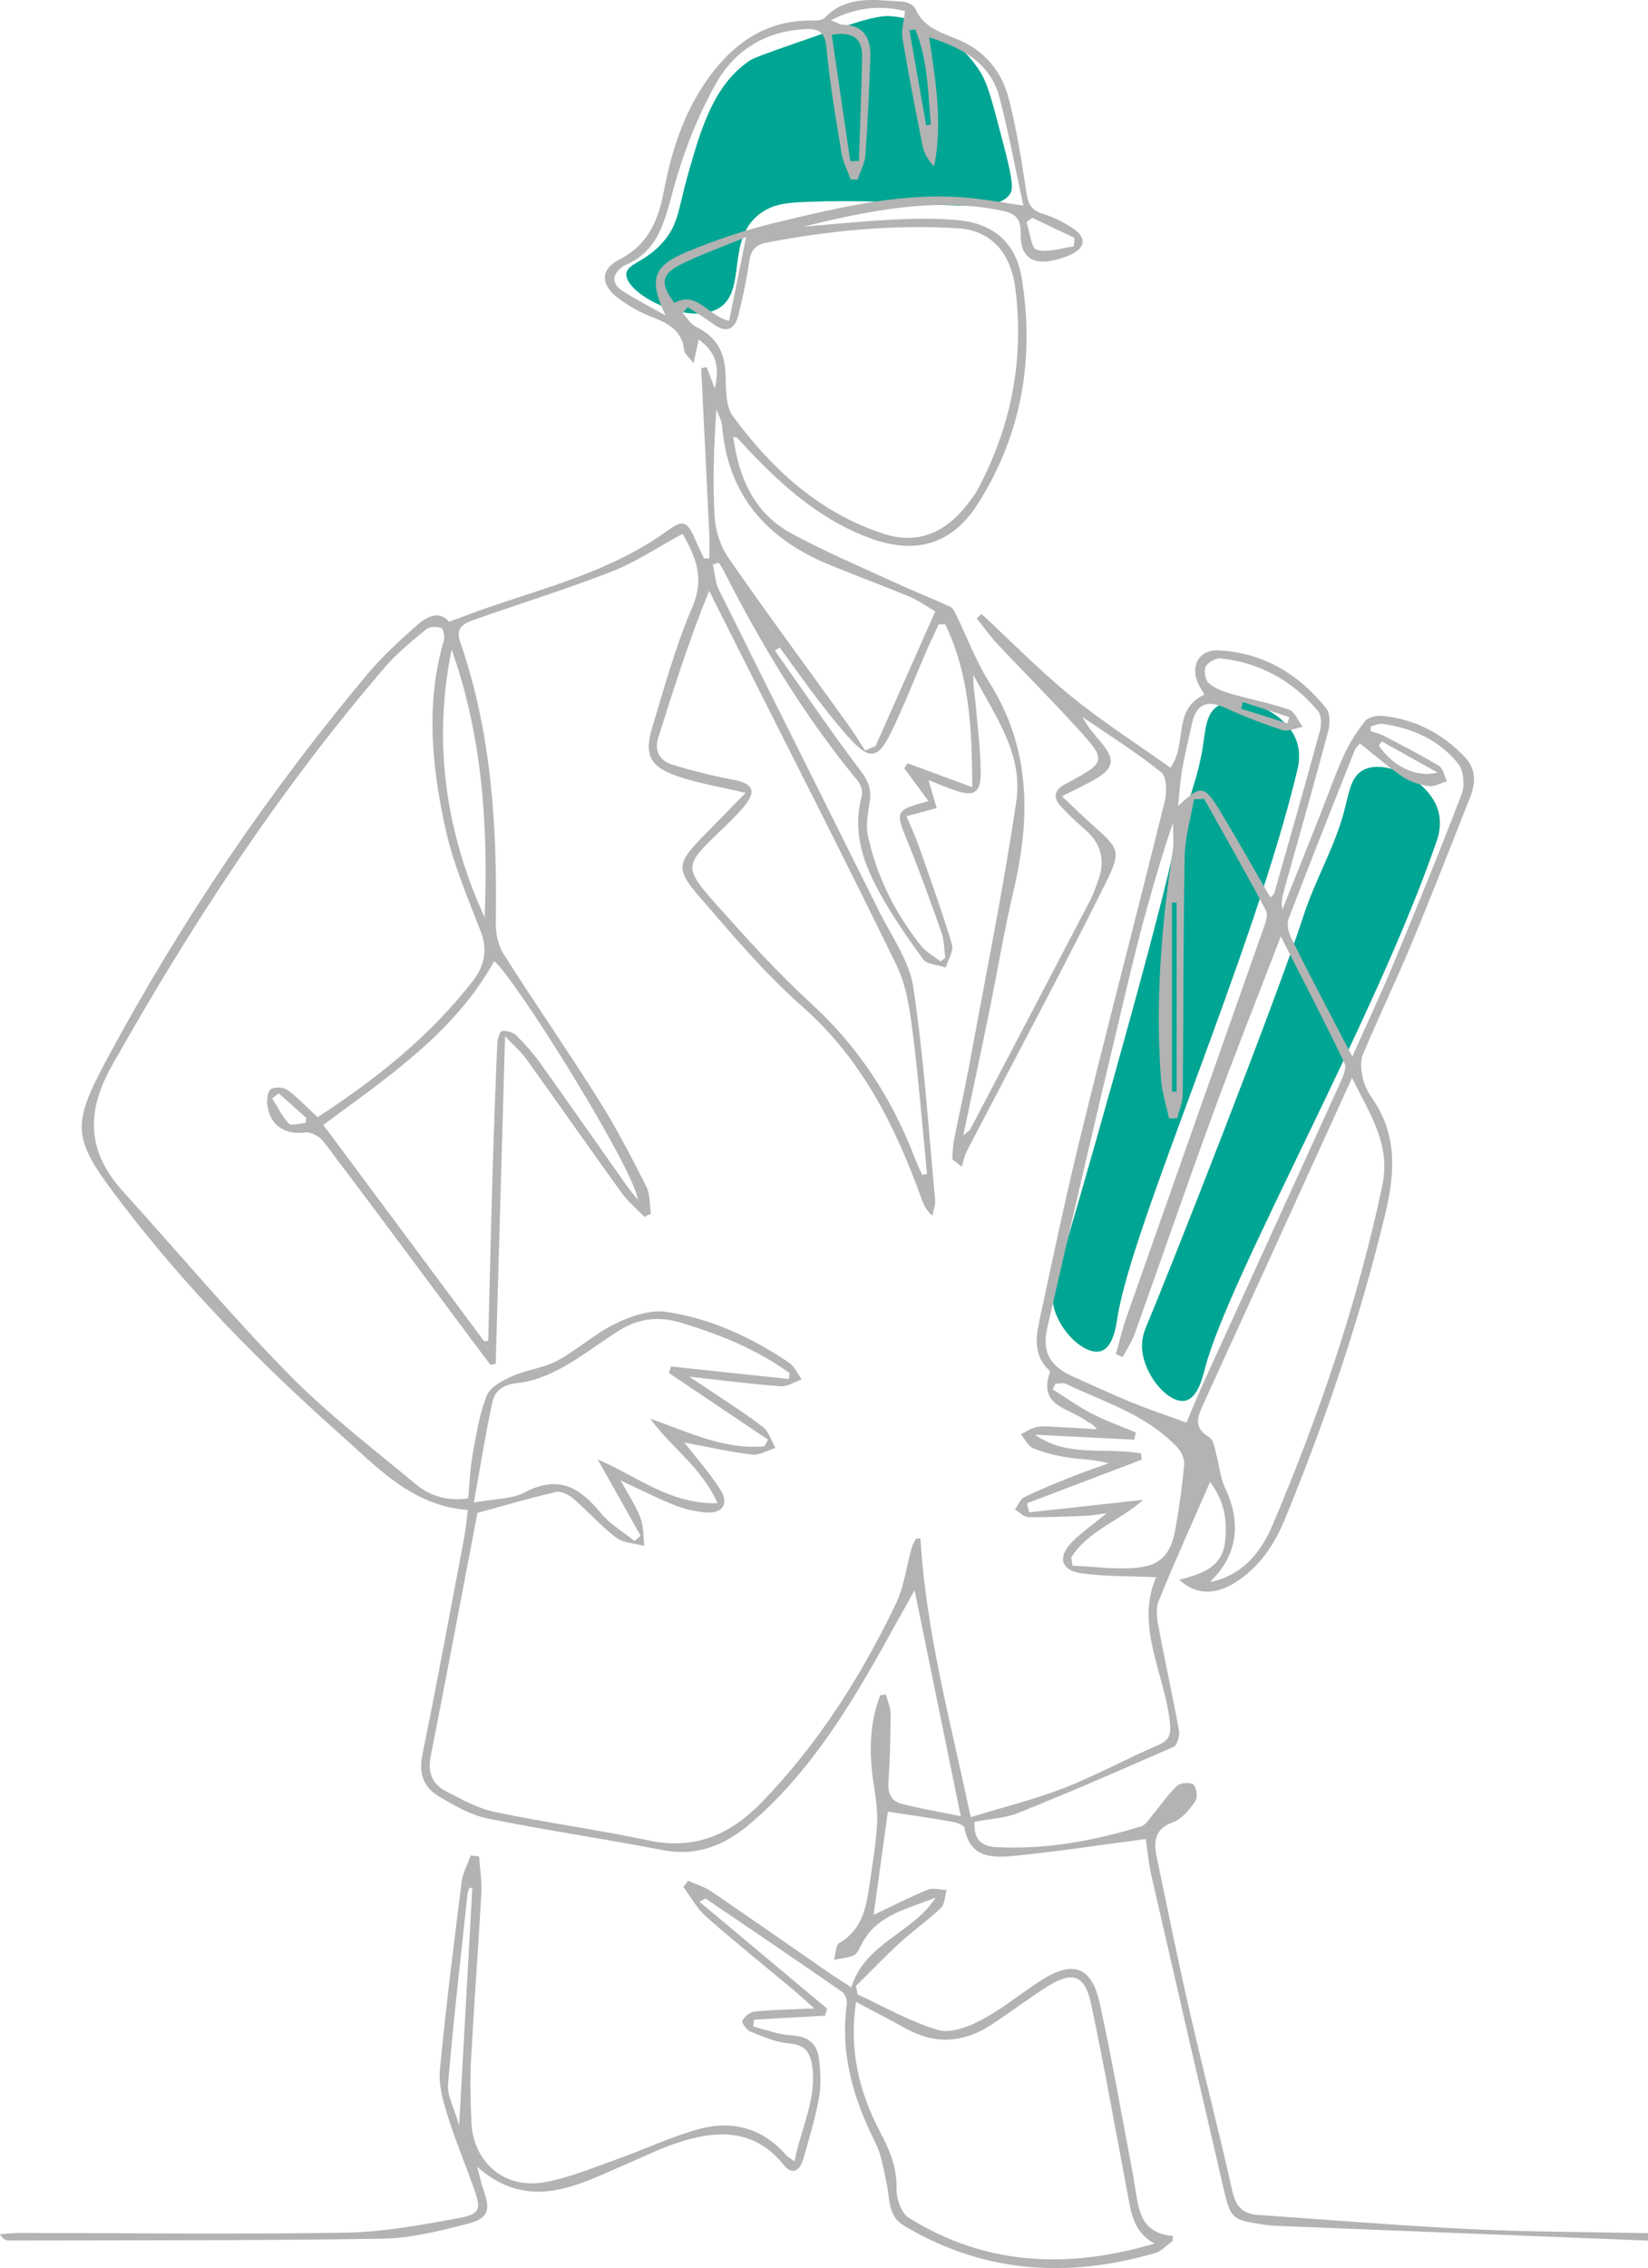
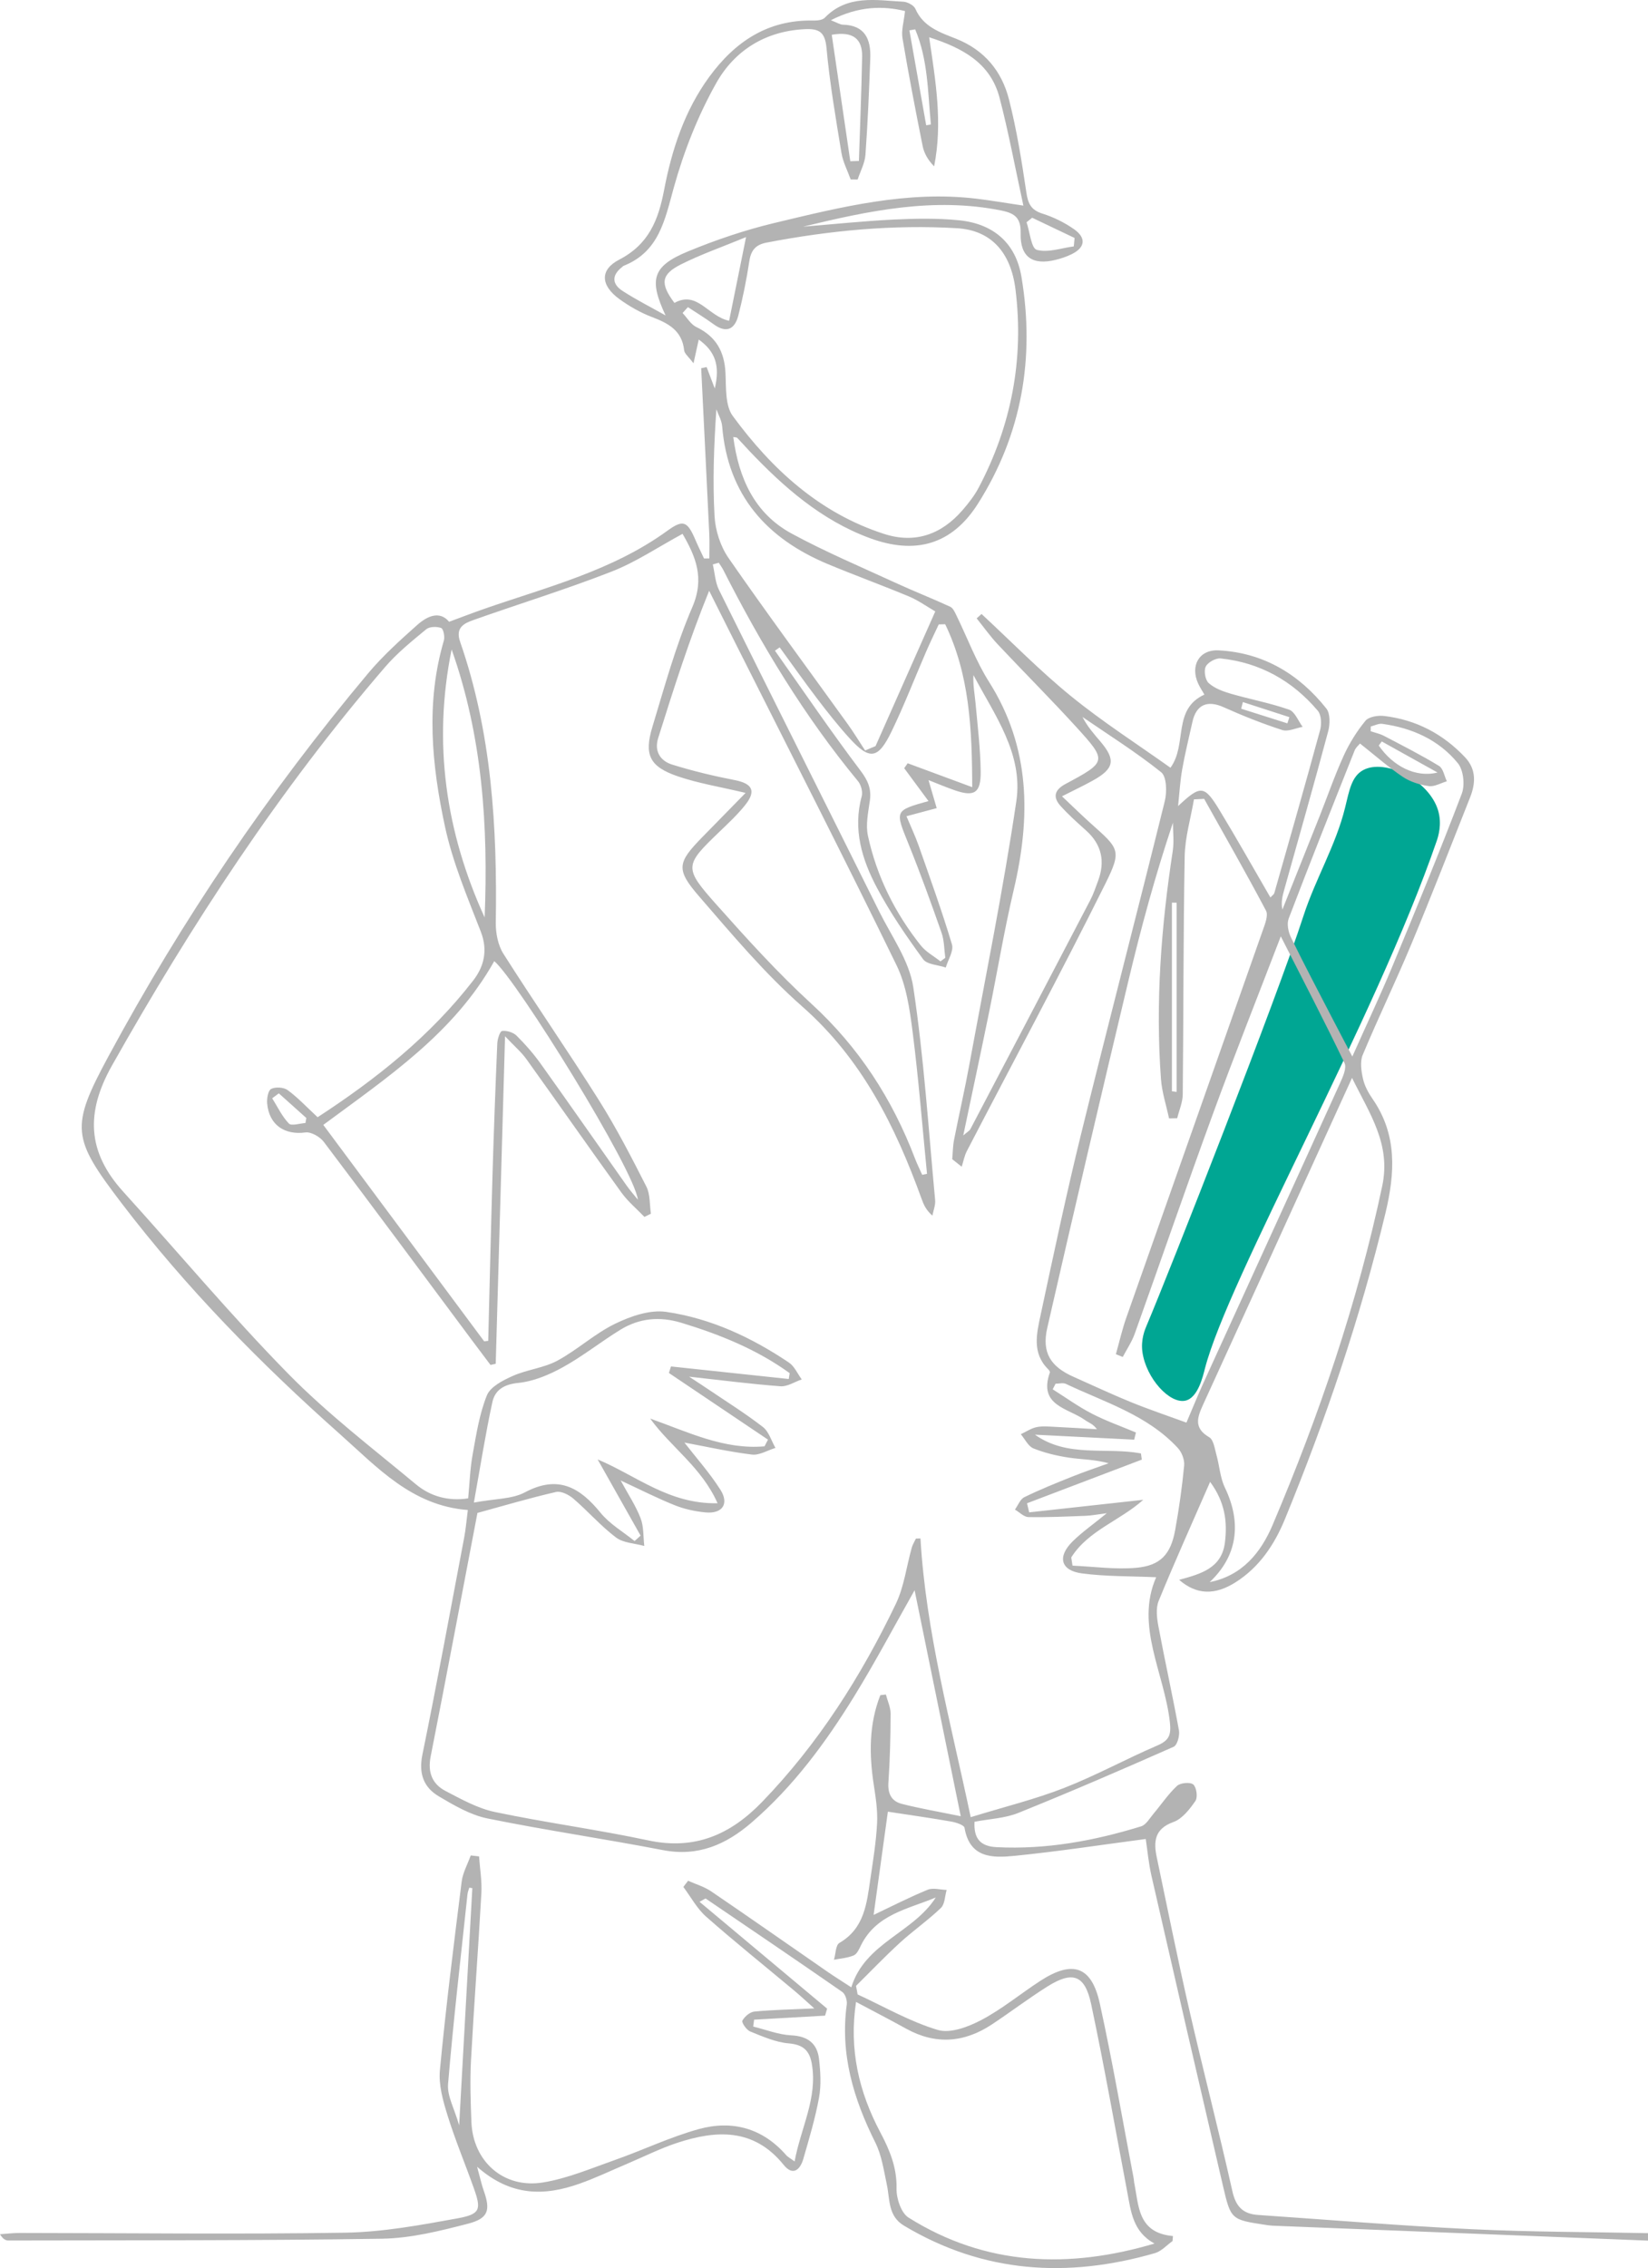
<svg xmlns="http://www.w3.org/2000/svg" id="Layer_2" data-name="Layer 2" width="1136.396" height="1563.281" viewBox="0 0 1136.396 1563.281">
  <defs>
    <style>
      .cls-1 {
        fill: #b3b3b3;
      }

      .cls-1, .cls-2 {
        stroke-width: 0px;
      }

      .cls-2 {
        fill: #00a693;
      }
    </style>
  </defs>
  <g id="Layer_1-2" data-name="Layer 1">
    <g>
      <path class="cls-2" d="m817.439,965.395c8.64-1.972,12.009-16.623,13.401-22.016,16.132-62.499,117.512-240.579,159.856-363.745.954-2.775,3.819-11.472.957-21.059-6.216-20.82-36.523-36.013-51.69-27.76-7.971,4.337-9.534,13.939-12.444,25.845-6.331,25.903-20.526,49.287-28.716,74.663-18.11,56.108-92.498,245.48-108.167,282.381-1.096,2.582-4.085,9.551-2.872,18.187,2.561,18.219,18.911,35.959,29.674,33.503Z" />
-       <path class="cls-2" d="m759.35,931.182c8.41-2.795,10.353-17.703,11.219-23.204,10.039-63.762,93.801-250.776,124.089-377.447.683-2.854,2.697-11.787-1.075-21.053-8.192-20.124-39.821-32.329-54.123-22.653-7.516,5.085-8.147,14.792-9.897,26.923-3.808,26.392-15.684,51.035-21.394,77.082-12.623,57.591-68.431,253.246-80.474,291.484-.842,2.675-3.147,9.9-1.107,18.379,4.303,17.888,22.285,33.971,32.762,30.49Z" />
-       <path class="cls-2" d="m496.612,211.827c18.243-12.516,4.114-46.272,26.805-64.071,9.227-7.238,19.658-8.005,30.728-8.499,83.921-3.747,131.612,11.45,142.525-5.884,3.001-4.766-.614-18.433-7.845-45.765-5.219-19.729-7.829-29.593-12.422-37.266-12.137-20.277-36.63-37.473-62.763-39.227-10.072-.676-28.725,5.869-66.033,18.96-18.423,6.464-27.634,9.696-30.728,11.768-24.971,16.724-33.843,47.974-42.496,78.454-6.849,24.126-6.351,34.479-17.652,47.073-12.393,13.811-24.593,14.288-24.844,21.575-.487,14.12,44.482,36.771,64.725,22.882Z" />
+       <path class="cls-2" d="m759.35,931.182Z" />
      <path class="cls-1" d="m1136.396,1544.351c-86.269-3.423-172.538-6.843-258.806-10.284-1.705-.068-3.407-.331-5.097-.587-23.404-3.55-23.771-3.604-29.118-26.569-16.583-71.225-33.033-142.482-49.324-213.775-2.073-9.074-2.896-18.434-3.985-25.605-30.613,4.027-60.465,8.629-90.477,11.615-14.897,1.482-30.91,1.777-34.483-19.303-.329-1.943-5.839-3.73-9.167-4.313-14.136-2.478-28.357-4.474-43.698-6.823-3.062,22.159-6.422,46.473-9.833,71.155,12.669-5.997,24.745-12.21,37.265-17.337,3.725-1.525,8.696-.003,13.097.122-1.242,4.219-1.208,9.77-3.961,12.413-8.88,8.525-19.112,15.623-28.211,23.941-10.446,9.549-20.239,19.814-30.315,29.768.367,1.969.734,3.938,1.101,5.908,18.352,8.444,36.141,18.787,55.308,24.478,8.707,2.585,21.128-2.177,30.119-6.92,14.274-7.53,26.929-18.081,40.55-26.919,22.294-14.466,35.367-10.168,41.019,15.586,8.792,40.063,15.706,80.54,23.405,120.843.16.838.126,1.714.295,2.55,3.238,15.998,2.331,34.706,26.733,36.909-.091,1.152-.182,2.303-.273,3.455-4.032,2.842-7.676,7.031-12.155,8.323-60.199,17.362-118.221,13.881-173.039-18.944-11.127-6.663-9.62-18.023-11.81-28.239-2.106-9.824-3.538-20.234-7.946-29.043-15.072-30.121-24.363-61.068-19.685-95.193.377-2.749-1.02-7.165-3.11-8.616-31.243-21.687-62.74-43.005-94.204-64.373-.153-.104-.679.343-4.217,2.249,29.99,25.101,58.983,49.368,87.976,73.635-.472,1.609-.943,3.218-1.415,4.827-16.313.93-32.627,1.859-48.94,2.789-.204,1.582-.407,3.164-.611,4.747,8.732,2.124,17.399,5.603,26.214,6.035,11.502.564,17.96,5.637,19.186,16.433.993,8.747,1.55,17.928-.012,26.494-2.601,14.26-6.801,28.255-10.828,42.217-2.195,7.61-7.218,12.004-13.572,4.138-20.503-25.38-46.308-24.083-73.44-15.156-11.725,3.858-22.866,9.492-34.274,14.313-11.015,4.655-21.833,9.871-33.09,13.837-23.824,8.395-47.013,9.111-70.581-11.702,2.201,8.026,3.09,12.288,4.536,16.353,4.817,13.546,3.365,19.261-10.853,22.926-19.349,4.987-39.34,10.008-59.129,10.322-85.902,1.361-171.83,1.027-257.749,1.231-1.886.005-3.774-.928-5.792-4.311,4.518-.305,9.036-.878,13.554-.876,74.817.047,149.648,1.01,224.444-.194,25.862-.416,51.816-5.2,77.389-9.857,15.892-2.894,16.589-6.071,11.369-20.743-5.976-16.799-12.88-33.296-18.167-50.303-3.106-9.991-6.212-20.941-5.252-31.074,4.112-43.397,9.566-86.671,14.999-129.932.778-6.197,4.116-12.073,6.269-18.097,1.913.217,3.826.434,5.739.65.583,8.443,2.061,16.936,1.596,25.321-2.136,38.453-5.083,76.861-7.159,115.316-.759,14.073-.265,28.247.277,42.35,1.047,27.221,22.193,46.194,49.384,41.75,17.013-2.781,33.406-9.79,49.838-15.582,19.277-6.795,37.901-15.753,57.525-21.172,23.057-6.367,44.076-.749,60.422,18.052,1.01,1.162,2.52,1.888,5.713,4.209,4.298-23.343,15.867-43.487,11.905-66.996-1.601-9.501-5.98-13.509-16.062-14.378-9.013-.776-17.881-4.741-26.458-8.185-2.562-1.029-6.078-6.182-5.404-7.457,1.506-2.848,5.228-5.987,8.309-6.282,12.726-1.222,25.55-1.428,41.307-2.141-5.532-4.924-9.536-8.681-13.741-12.197-20.324-16.994-41.012-33.569-60.88-51.08-6.331-5.58-10.529-13.582-15.703-20.476,1.094-1.421,2.188-2.841,3.283-4.262,5.343,2.405,11.175,4.089,15.948,7.335,26.874,18.272,53.48,36.939,80.214,55.419,4.894,3.383,9.955,6.523,16.371,10.711,9.466-30.75,42.625-37.413,58.257-61.946-19.018,8.013-40.715,11.435-51.438,32.685-1.334,2.643-2.748,6.182-5.052,7.196-4.205,1.85-9.103,2.119-13.713,3.048,1.18-3.978,1.131-10.074,3.74-11.593,17.326-10.086,18.872-27.326,21.365-44.191,1.877-12.695,3.952-25.428,4.62-38.213.456-8.728-.905-17.645-2.249-26.354-3.272-21.202-3.385-41.975,4.485-62.01,1.278-.151,2.555-.301,3.833-.452,1.145,4.41,3.272,8.824,3.257,13.231-.056,15.82-.43,31.665-1.517,47.443-.534,7.747,2.235,12.919,9.167,14.686,12.599,3.21,25.456,5.402,40.716,8.535-11.068-54.176-21.42-104.848-31.822-155.766-13.998,24.715-26.959,49.237-41.463,72.808-19.779,32.146-42.097,62.451-70.955,87.319-17.643,15.204-36.903,23.681-61.166,18.989-40.215-7.775-80.805-13.646-120.932-21.82-11.778-2.399-23.036-9.005-33.6-15.261-10.391-6.153-13.955-15.616-11.309-28.579,10.181-49.868,19.397-99.933,28.871-149.944,1.094-5.777,1.558-11.674,2.482-18.812-38.563-2.887-62.445-29.435-88.063-52.185-54.78-48.648-106.079-100.8-150.621-159.194-34.367-45.055-35.631-52.233-9.108-101.369,50.743-94.004,110.404-182.13,179.086-263.987,10.113-12.052,21.979-22.739,33.764-33.237,7.029-6.261,15.522-10.031,22.033-2.24,8.896-3.282,16.302-6.148,23.797-8.758,43.432-15.127,88.511-26.281,126.658-53.957,11.002-7.982,13.865-6.658,19.413,6.343,1.837,4.305,3.933,8.498,5.911,12.742,1.22-.016,2.44-.032,3.66-.048,0-5.563.226-11.136-.036-16.686-1.805-38.139-3.712-76.273-5.586-114.408,1.251-.264,2.503-.529,3.754-.793,1.765,4.648,3.529,9.295,5.615,14.788,3.708-15.664.495-25.463-11.047-33.754-1.046,4.743-2.023,9.176-3.614,16.389-3.397-4.558-6.204-6.612-6.45-8.937-1.446-13.713-10.942-18.677-22.249-22.986-7.892-3.007-15.516-7.345-22.371-12.316-12.923-9.371-13.815-20.143-.13-27.239,20.365-10.559,26.962-27.239,30.923-47.992,5.306-27.805,14.121-54.75,31.186-78.04,17.635-24.068,40.181-39.314,71.307-38.748,2.793.051,6.591-.185,8.259-1.904,15.626-16.106,35.27-12.089,54.197-11.081,2.947.157,7.277,2.487,8.351,4.954,5.442,12.492,17.257,16.28,28.038,20.572,19.663,7.829,31.535,22.393,36.483,41.855,5.349,21.042,8.812,42.621,11.981,64.13,1.143,7.758,3.28,12.087,11.104,14.555,7.623,2.404,15.139,6.113,21.701,10.687,8.724,6.081,7.748,12.753-1.719,17.344-3.435,1.666-7.147,2.909-10.861,3.825-15.951,3.936-24.537-1.91-24.173-18.199.232-10.388-3.583-13.826-13.23-15.777-46.688-9.438-91.74.187-136.769,11.112,20.861-1.693,41.698-3.885,62.592-4.911,14.896-.731,29.976-.973,44.784.489,23.709,2.34,39.237,15.519,43.186,39.016,9.344,55.59.333,108.522-30.026,156.37-17.952,28.294-43.195,35.342-74.804,23.611-33.314-12.365-59.303-35.169-83.312-60.535-2.639-2.788-5.151-5.696-7.833-8.44-.447-.457-1.466-.353-2.764-.62,3.777,28.268,14.525,52.577,40.213,66.518,23.191,12.586,47.626,22.897,71.634,33.948,12.484,5.747,25.3,10.769,37.78,16.522,1.952.899,3.201,3.808,4.288,6.027,7.48,15.276,13.442,31.496,22.478,45.772,28.714,45.362,28.777,93.403,16.987,143.463-6.566,27.88-11.235,56.203-16.975,84.282-5.639,27.587-11.552,55.118-17.807,84.876,2.796-2.442,4.297-3.185,4.928-4.386,27.635-52.6,55.222-105.225,82.707-157.904,2.165-4.149,3.648-8.668,5.3-13.07q7.728-20.594-8.286-34.887c-6.034-5.427-12.135-10.855-17.549-16.874-5.524-6.142-4.192-11.073,3.457-15.172,28.594-15.325,28.802-15.742,7.154-39.477-17.566-19.259-36.042-37.684-53.885-56.695-5.259-5.604-9.737-11.942-14.573-17.944,1.122-1.006,2.245-2.013,3.367-3.019,20.512,19.006,40.135,39.106,61.784,56.713,21.768,17.704,45.551,32.927,68.476,49.255,11.77-16.034,1.157-40.25,23.415-50.413-1.472-2.569-3.083-4.958-4.278-7.541-5.661-12.229.535-23.651,14.15-22.939,30.714,1.607,55.327,16.309,74.218,40.091,2.762,3.477,2.552,10.872,1.238,15.79-9.71,36.342-20.05,72.516-30.187,108.744-1.233,4.408-2.438,8.824-1.37,14.05,8.553-21.432,17.136-42.853,25.649-64.302,5.521-13.913,10.401-28.112,16.599-41.712,3.912-8.584,9.045-16.86,15.026-24.123,2.319-2.816,8.644-3.819,12.869-3.32,22.01,2.599,40.667,12.374,55.862,28.529,7.777,8.268,7.258,17.929,3.423,27.619-13.369,33.788-26.545,67.661-40.531,101.193-10.697,25.646-22.83,50.691-33.532,76.335-1.956,4.686-.947,11.151.235,16.45,1.087,4.871,3.705,9.656,6.592,13.825,17.128,24.736,15.478,51.201,8.862,78.766-17.314,72.135-41.104,142.1-69.212,210.648-7.261,17.708-17.639,33.33-34.222,43.805-14.155,8.941-26.804,8.681-38.814-1.749,14.831-4.049,29.318-7.933,31.557-25.643,1.832-14.488.026-27.973-10.198-41.887-12.346,28.278-24.383,54.967-35.475,82.045-2.066,5.043-1.255,11.817-.192,17.496,4.486,23.963,9.811,47.771,14.172,71.754.646,3.555-1.146,10.185-3.625,11.282-35.498,15.708-71.148,31.105-107.152,45.608-9.263,3.731-19.873,4.112-30.187,6.094-.604,11.234,3.696,16.92,15.187,17.504,34.212,1.74,67.264-4.358,99.707-14.35,3.383-1.042,5.834-5.49,8.447-8.587,5.447-6.454,10.191-13.625,16.322-19.316,2.312-2.146,9.202-2.727,11.218-.915,2.251,2.022,3.155,8.837,1.427,11.338-3.944,5.705-9.047,12.297-15.13,14.483-13.05,4.689-13.795,13.445-11.516,24.295,7.383,35.154,14.464,70.379,22.48,105.39,9.545,41.692,20.341,83.099,29.679,124.835,2.384,10.658,7.377,15.622,17.669,16.324,49.024,3.343,98.012,7.44,147.082,9.816,40.56,1.963,81.217,1.897,121.832,2.729v5.137Zm-622.256-997.836c-17.764-4.228-32.584-6.594-46.583-11.369-19.542-6.666-23.584-14.677-17.704-34.093,8.423-27.814,16.125-56.08,27.579-82.666,8.626-20.023,2.232-34.843-6.774-50.439-16.668,9.022-32.029,19.415-48.875,26.005-31.365,12.27-63.649,22.172-95.419,33.431-6.363,2.255-12.472,5.205-9.11,14.873,21.838,62.799,25.631,127.922,24.632,193.701-.109,7.186,1.5,15.527,5.264,21.457,21.541,33.939,44.489,66.986,65.902,101.002,12.027,19.104,22.42,39.288,32.659,59.438,2.73,5.372,2.181,12.413,3.137,18.688-1.492.738-2.984,1.477-4.476,2.215-5.335-5.573-11.405-10.615-15.881-16.81-22.042-30.508-43.572-61.386-65.519-91.963-3.466-4.828-8.141-8.787-14.712-15.75-2.219,77.96-4.322,151.854-6.425,225.747-1.202.268-2.405.536-3.607.804-4.27-5.68-8.563-11.343-12.807-17.041-33.985-45.628-67.849-91.346-102.159-136.728-2.649-3.504-8.723-7.004-12.663-6.474-14.317,1.926-24.986-5.121-26.366-19.88-.321-3.428.616-9.045,2.758-10.133,3.005-1.526,8.702-1.143,11.443.876,7.101,5.232,13.214,11.806,20.582,18.641,40.411-26.3,77.693-55.984,107.317-94.268,7.344-9.491,10.235-20.667,5.234-33.569-9.223-23.797-19.379-47.656-24.714-72.444-9.114-42.35-13.389-85.415-.779-128.276.774-2.63-.315-8.061-1.863-8.641-2.995-1.122-8.015-1.017-10.3.874-9.849,8.147-19.973,16.297-28.273,25.932-72.872,84.594-133.554,177.481-188.351,274.645-18.479,32.766-17.012,59.854,7.741,87.132,37.911,41.776,74.182,85.141,113.656,125.366,27.137,27.653,58.266,51.438,88.156,76.296,9.955,8.279,22.269,11.747,35.998,9.651,1.016-10.561,1.303-20.439,3.049-30.051,2.51-13.818,4.654-28.018,9.834-40.895,2.405-5.978,11.069-10.406,17.836-13.421,9.867-4.396,21.35-5.457,30.757-10.521,13.86-7.461,25.795-18.648,39.887-25.487,10.692-5.188,24.012-9.792,35.214-8.156,30.715,4.487,58.809,17.576,84.608,34.941,3.815,2.568,5.921,7.678,8.818,11.612-4.886,1.672-9.899,5.066-14.636,4.716-19.897-1.469-39.712-4.058-63.019-6.617,6.103,4.018,9.535,6.225,12.912,8.511,12.735,8.621,25.829,16.78,37.968,26.174,4.131,3.197,5.842,9.527,8.658,14.426-5.433,1.649-11.102,5.22-16.256,4.588-15.9-1.951-31.603-5.507-46.536-8.282,7.917,10.206,17.309,20.723,24.796,32.457,6.285,9.849,1.355,16.837-10.34,15.686-7.154-.704-14.474-2.277-21.128-4.941-12.087-4.838-23.732-10.781-37.252-17.046,5.233,9.673,10.443,17.466,13.723,26.002,2.242,5.835,1.792,12.707,2.546,19.115-6.594-1.835-14.437-2.012-19.521-5.85-10.51-7.935-19.305-18.106-29.343-26.731-3.134-2.693-8.468-5.438-11.985-4.63-18.161,4.172-36.06,9.489-54.199,14.448-10.602,55.434-21.19,111.723-32.269,167.915-2.156,10.937,1.122,18.974,10.317,23.765,10.922,5.691,22.164,11.97,34.009,14.458,35.075,7.368,70.708,12.09,105.755,19.573,31.99,6.831,56.598-3.914,78.383-26.435,38.814-40.124,68.269-86.565,92.285-136.531,5.735-11.932,7.356-25.836,11.001-38.795.617-2.194,1.906-4.199,2.885-6.292,1.04-.026,2.08-.052,3.12-.078,3.775,64.425,20.728,126.137,34.649,192.122,23.204-7.126,44.299-12.296,64.36-20.119,21.848-8.52,42.557-19.923,64.136-29.197,8.102-3.482,9.869-6.976,8.846-16.128-3.802-34.01-24.105-66.497-9.456-99.93-17.536-.792-34.503-.446-51.135-2.641-14.8-1.953-17.22-11.504-6.398-22.136,6.495-6.38,14.064-11.665,23.494-19.354-6.896.879-10.625,1.639-14.377,1.78-13.219.496-26.452,1.133-39.665.883-3.132-.059-6.203-3.362-9.303-5.173,2.121-2.925,3.611-7.145,6.475-8.543,10.727-5.235,21.84-9.706,32.934-14.151,8.295-3.323,16.782-6.166,25.183-9.222-9.538-2.682-18.476-2.551-27.201-3.851-8.366-1.247-16.806-3.242-24.622-6.383-3.631-1.46-5.86-6.415-8.725-9.785,3.631-1.695,7.116-4.094,10.934-4.893,4.083-.855,8.49-.369,12.741-.171,9.599.446,19.189,1.076,28.783,1.631-2.445-3.611-5.661-4.511-8.214-6.34-11.542-8.271-32.396-9.808-24.203-32.761.194-.545-.547-1.647-1.124-2.212-11.362-11.143-7.994-24.663-5.248-37.488,8.952-41.812,17.803-83.67,28.018-125.183,18.803-76.412,38.714-152.55,57.593-228.944,1.549-6.27,1.336-16.855-2.476-19.906-17.221-13.785-36.033-25.58-54.272-38.091,3.389,6.635,7.942,11.715,12.357,16.913,10.697,12.597,9.586,18.668-5.132,26.853-6.497,3.613-13.241,6.78-21.356,10.903,7.598,7.167,13.647,13.132,19.972,18.789,19.299,17.263,21.457,18.271,10,41.314-30.811,61.963-63.632,122.924-95.54,184.343-1.735,3.34-2.413,7.231-3.583,10.865-2.18-1.726-4.36-3.451-6.541-5.177.399-4.464.41-9.005,1.267-13.379,3.372-17.211,7.323-34.311,10.493-51.557,11.13-60.547,23.431-120.929,32.445-181.795,4.848-32.736-15.058-59.518-29.576-86.961-.402,6.731.866,12.999,1.442,19.329,1.431,15.741,3.371,31.502,3.549,47.272.168,14.834-4.485,17.514-18.21,12.701-6.224-2.183-12.307-4.771-17.77-6.907,2.043,6.98,3.849,13.153,5.655,19.325-6.64,1.773-13.279,3.546-20.852,5.569,2.992,7.165,6.098,13.687,8.477,20.465,7.91,22.535,16.048,45.015,22.891,67.878,1.344,4.489-2.701,10.593-4.26,15.953-5.346-1.825-12.926-2.019-15.65-5.758-11.496-15.778-22.689-32.005-31.821-49.222-10.321-19.458-16.717-40.319-10.486-63.067.838-3.061-.474-7.872-2.565-10.403-36.978-44.744-66.744-94.056-92.939-145.67-.867-1.709-2.048-3.259-3.082-4.883-1.369.39-2.737.779-4.106,1.169,1.373,5.886,1.669,12.307,4.282,17.577,36.651,73.94,73.702,147.68,110.444,221.575,8.537,17.168,20.776,34.051,23.522,52.244,7.329,48.555,10.484,97.745,15.067,146.704.327,3.497-1.218,7.17-1.892,10.761-4.601-4.063-6.105-7.898-7.508-11.771-18.088-49.922-41.076-96.174-82.253-132.408-25.868-22.763-48.323-49.602-70.986-75.76-16.281-18.791-15.106-23.346,2.069-40.945,9.454-9.688,18.94-19.346,29.875-30.512Zm316.196,4.097c-2.343.119-4.687.238-7.03.358-2.23,13.09-6.157,26.149-6.395,39.276-.993,54.689-.765,109.4-1.336,164.098-.057,5.477-2.491,10.929-3.821,16.392-1.877.039-3.754.078-5.631.117-1.915-9.049-4.896-18.019-5.568-27.16-3.874-52.725.145-105.086,8.132-157.243.97-6.333.132-12.943.132-19.425-12.114,36.084-21.943,72.234-30.637,108.654-19.052,79.804-37.765,159.692-56.052,239.675-3.871,16.932,2.366,26.636,18.029,33.576,13.258,5.874,26.381,12.077,39.806,17.538,12.485,5.078,25.291,9.369,38.151,14.077,4.27-9.997,7.775-18.695,11.66-27.219,31.381-68.844,62.881-137.635,94.155-206.528,1.995-4.394,4.833-10.663,3.188-14.097-13.579-28.35-28.124-56.236-43.93-87.316-16.559,43.169-32.336,82.822-46.993,122.886-18.35,50.16-35.704,100.684-53.712,150.97-2.013,5.62-5.478,10.719-8.27,16.06-1.582-.636-3.163-1.273-4.745-1.909,2.381-8.426,4.312-17.01,7.212-25.253,31.335-89.069,62.851-178.073,94.176-267.146,1.5-4.266,3.819-10.135,2.126-13.334-13.725-25.942-28.317-51.425-42.645-77.047ZM474.342,211.694c-1.221,1.355-2.441,2.71-3.662,4.065,3.136,3.297,5.682,7.83,9.516,9.666,13.508,6.471,19.327,16.86,20.063,31.549.506,10.105-.307,22.498,5.038,29.764,26.976,36.667,59.821,66.908,104.333,81.265,21.38,6.896,39.579.386,54.098-16.391,4.17-4.818,8.217-9.971,11.171-15.578,22.553-42.802,31.275-88.422,25.36-136.409-3.241-26.294-17.336-40.974-40.377-42.334-44.132-2.606-87.867,1.602-131.254,9.921-7.381,1.415-10.743,5.119-11.886,12.623-1.926,12.645-4.443,25.25-7.623,37.638-2.445,9.525-8.268,12.436-17.09,5.973-5.704-4.179-11.778-7.852-17.687-11.752Zm321.783,1334.674c-14.97-8.028-16.269-22.136-18.821-35.57-8.206-43.196-15.767-86.529-24.912-129.525-4.295-20.193-12.864-22.966-30.224-12.016-12.988,8.193-25.267,17.503-38.07,26-19.075,12.659-38.82,14.304-59.246,3.018-11.105-6.136-22.383-11.959-34.563-18.445-4.962,32.783,2.007,62.118,16.739,89.897,6.479,12.218,11.516,24.271,11.192,38.764-.151,6.765,3.174,16.799,8.276,19.999,53.406,33.493,110.584,35.371,169.631,17.877ZM458.95,217.413c-11.559-24.701-9.274-33.916,15.471-44.13,19.27-7.955,39.267-14.729,59.526-19.581,45.682-10.942,91.493-22.442,139.23-16.775,9.535,1.132,19.008,2.784,32.513,4.791-5.75-26.375-10.217-50.594-16.438-74.354-6.308-24.093-25.662-34.344-48.539-41.681,4.438,30.126,9.415,59.196,3.414,88.953-4.257-4.335-6.907-8.984-7.904-13.964-4.949-24.731-9.74-49.503-13.909-74.375-.905-5.399.972-11.265,1.752-18.665-15.283-3.751-32.151-3.422-51.157,6.309,4.598,1.769,6.396,3.032,8.222,3.074,15.396.351,19.456,10.123,18.978,23.141-.815,22.181-1.727,44.371-3.325,66.504-.418,5.786-3.512,11.378-5.377,17.058-1.601-.003-3.202-.005-4.802-.008-2.188-6.113-5.356-12.066-6.389-18.369-3.94-24.041-8.089-48.114-10.302-72.344-1.024-11.21-5.368-13.361-15.113-12.881-27.196,1.339-48.337,14.797-60.92,37.168-12.608,22.417-22.341,47.083-29.229,71.905-6.21,22.377-10.098,44.266-34.647,54.048-.378.151-.66.537-.997.799-7.28,5.641-7.094,11.74.299,16.504,9.543,6.15,19.731,11.296,29.641,16.875Zm176.951,592.339c1.111-.226,2.222-.452,3.332-.678-3.229-32.731-5.808-65.545-9.972-98.155-1.978-15.489-4.341-31.879-11.054-45.652-36.149-74.173-73.721-147.651-110.797-221.371-6.148-12.225-12.273-24.462-18.409-36.694-13.816,33.969-24.539,67.718-35.144,101.504-2.864,9.124,1.5,15.745,9.572,18.265,14.158,4.421,28.679,7.883,43.247,10.725,12.081,2.357,14.925,7.416,7.228,17.106-5.291,6.66-11.61,12.546-17.77,18.463-24.181,23.229-24.864,24.661-2.188,50.124,21.031,23.615,42.361,47.195,65.639,68.517,32.671,29.925,55.692,65.554,71.33,106.528,1.468,3.847,3.316,7.548,4.987,11.317Zm198.224,280.735c22.366-4.406,35.288-20.261,43.414-39.4,32.099-75.597,58.506-153.045,75.589-233.641,6.103-28.795-8.492-49.455-20.82-74.521-6.614,14.512-12.087,26.517-17.556,38.522-28.329,62.179-56.592,124.389-85.058,186.505-4.042,8.819-6.853,16.257,4.137,22.669,3.03,1.768,3.777,7.926,4.991,12.234,2.104,7.467,2.523,15.656,5.818,22.495,11.911,24.719,8.383,47.463-10.514,65.137Zm-500.27-165.997c.935-.099,1.869-.199,2.804-.298.968-37.961,1.823-75.924,2.939-113.881.893-30.365,2.017-60.725,3.308-91.075.131-3.076,1.816-8.426,3.313-8.621,3.198-.417,7.662.925,9.973,3.206,6.058,5.978,11.732,12.494,16.685,19.421,19.901,27.836,39.45,55.923,59.191,83.874,2.407,3.407,5.188,6.55,7.795,9.815-2.421-20.754-83.595-151.523-99.048-164.469-27.671,49.647-73.788,80.202-117.883,112.873,37.066,49.841,73.994,99.498,110.922,149.154Zm78.246,81.41c26.745,11.224,49.274,30.936,82.706,30.216-11.044-24.873-32.261-38.678-46.454-58.351,26.107,9.253,50.845,21.568,78.827,19.127.8-1.537,1.6-3.074,2.399-4.611-22.775-15.315-45.55-30.63-68.325-45.945.476-1.503.953-3.006,1.429-4.509,27.072,2.885,54.143,5.77,81.215,8.655.204-1.35.409-2.7.613-4.051-22.661-16.367-48.178-26.666-74.842-34.74-14.845-4.495-28.893-3.146-41.915,4.866-13.445,8.273-25.908,18.23-39.686,25.845-9.429,5.212-20.17,9.715-30.701,10.774-9.899.996-16.027,4.907-17.84,13.231-4.753,21.823-8.196,43.932-12.761,69.253,14.756-2.746,26.317-2.336,35.16-7.042,22.807-12.139,37.811-3.603,52.211,14.104,6.286,7.729,15.534,13.044,23.436,19.456,1.386-1.243,2.772-2.487,4.159-3.73-9.877-17.516-19.753-35.032-29.63-52.548Zm533.12-505.175c-.017,1.097-.034,2.193-.051,3.29,3.062,1.037,6.321,1.695,9.151,3.176,12.78,6.687,25.666,13.233,37.974,20.718,2.877,1.75,3.649,6.969,5.389,10.591-4.172,1.217-8.556,3.889-12.467,3.318-6.192-.905-12.789-2.91-17.925-6.368-10.063-6.775-19.237-14.872-29.47-22.968-.784.98-2.876,2.65-3.735,4.811-15.333,38.543-30.677,77.084-45.472,115.834-1.397,3.658-.246,9.248,1.596,13.026,8.993,18.446,18.605,36.59,28.034,54.823,4.36,8.43,8.802,16.818,14.262,27.239,9.989-22.388,19.301-42.092,27.642-62.2,16.377-39.479,32.621-79.028,47.834-118.962,2.275-5.972,1.187-16.253-2.683-20.993-13.17-16.128-31.558-24.33-52.137-27.145-2.517-.344-5.287,1.162-7.94,1.811Zm-300.291-79.304c-5.997-3.465-11.716-7.623-18.063-10.275-18.5-7.732-37.37-14.574-55.88-22.285-42.442-17.681-69.094-47.628-73.021-95.112-.329-3.973-2.605-7.785-3.977-11.672-1.708,25.105-2.619,49.451-1.264,73.669.55,9.827,4.031,20.769,9.612,28.818,26.782,38.623,54.774,76.406,82.244,114.553,4.233,5.878,7.987,12.1,11.962,18.163,2.399-1.009,4.797-2.018,7.196-3.027,13.404-30.209,26.809-60.418,41.191-92.832Zm231.085,197.169c1.135-1.258,2.413-2.041,2.716-3.102,10.652-37.403,21.366-74.79,31.568-112.316,1.109-4.079.855-10.394-1.588-13.277-17.51-20.67-39.895-33.192-66.991-36.067-3.36-.357-8.831,2.667-10.292,5.624-1.436,2.905-.355,9.228,2.027,11.363,4.004,3.589,9.718,5.72,15.059,7.273,13.41,3.899,27.256,6.441,40.394,11.049,4.006,1.405,6.278,7.763,9.344,11.853-4.73.837-10.045,3.486-14.083,2.18-13.736-4.442-27.227-9.822-40.417-15.726-11.211-5.018-18.889-1.841-21.537,10.229-2.383,10.859-5.097,21.659-7.022,32.599-1.469,8.349-1.931,16.876-2.842,25.324,15.607-14.605,18.026-14.586,28.691,2.986,11.95,19.688,23.227,39.785,34.974,60.008Zm-224.253-188.339l-4.446.139c-2.854,6.134-5.846,12.207-8.536,18.412-7.988,18.423-15.217,37.207-23.947,55.267-9.395,19.436-15.175,20.063-29.388,4.377-7.736-8.538-14.899-17.629-21.888-26.801-8.87-11.642-17.301-23.619-25.921-35.452-1.087.766-2.173,1.532-3.26,2.298,19.569,27.676,38.633,55.733,59.056,82.762,5.181,6.858,7.542,12.528,6.376,20.711-1.134,7.962-2.962,16.478-1.321,24.066,6.045,27.957,18.61,53.163,36.378,75.559,3.556,4.483,9.061,7.417,13.667,11.065,1.103-.835,2.207-1.671,3.31-2.506-.807-5.766-.695-11.856-2.584-17.242-7.204-20.536-14.612-41.024-22.776-61.192-9.361-23.127-9.745-22.971,13.769-29.566-5.747-7.775-11.247-15.215-16.746-22.655.794-1.139,1.589-2.278,2.383-3.416,13.928,5.157,27.857,10.315,44.512,16.482-.079-40.592-1.95-77.735-18.637-112.307Zm86.921,643.228c.295,1.885.589,3.771.884,5.656,14.614.626,29.359,2.753,43.807,1.487,16.899-1.48,23.946-9.311,26.981-26.054,2.668-14.717,4.763-29.573,6.194-44.456.374-3.89-1.607-9.09-4.311-12.021-21.025-22.8-50.318-31.485-77.208-44.226-1.967-.932-4.757-.122-7.165-.122-.654,1.284-1.308,2.569-1.962,3.853,8.975,5.646,17.629,11.915,27.014,16.767,9.759,5.046,20.225,8.722,30.382,12.998-.411,1.647-.821,3.295-1.231,4.942-22.8-1.148-45.599-2.296-68.399-3.444,22.476,16.027,48.852,8.412,73.067,12.922.205,1.422.409,2.843.614,4.265-26.386,10.031-52.773,20.061-79.159,30.092.495,2.088.99,4.175,1.484,6.263,26.233-2.885,52.466-5.771,78.699-8.656-16.45,14.657-37.902,21.063-49.69,39.734Zm-404.497-441.11c2.541-62.874-1.525-124.894-22.766-184.72-13.011,64.082-4.224,125.515,22.766,184.72Zm180.259-468.944c-16.794,6.939-31.302,11.972-44.898,18.82-13.826,6.963-14.41,13.252-4.489,26.541,15.764-8.761,23.227,9.315,37.716,12.311,3.704-18.303,7.305-36.098,11.671-57.672Zm59.096-139.467c4.35,29.646,8.57,58.404,12.789,87.163l5.939-.182c.772-23.968,1.772-47.931,2.22-71.905.229-12.251-6.253-17.602-20.948-15.075Zm-247.845,1277.445c-.707-.103-1.414-.205-2.12-.308-.416,1.492-1.055,2.961-1.217,4.48-4.643,43.614-9.741,87.19-13.395,130.887-.69,8.254,4.398,16.992,7.647,28.418,3.166-56.978,6.125-110.228,9.084-163.477Zm482.41-549.247c1.079.153,2.157.306,3.236.459v-130.428c-1.079-.018-2.157-.036-3.236-.054v130.023Zm-67.672-582.323l.555-5.812c-9.754-4.648-19.508-9.296-29.261-13.944-1.282,1.037-2.565,2.074-3.847,3.111,2.254,6.663,3.215,17.944,7.036,19.016,7.681,2.155,16.921-1.257,25.517-2.372Zm-109.368-149.6c-1.326.231-2.651.461-3.977.692,3.859,21.812,7.717,43.624,11.575,65.436,1.078-.188,2.155-.375,3.233-.563-2.124-22.113-1.952-44.625-10.831-65.565Zm321.751,490.81c-.691.939-1.382,1.877-2.073,2.816,9.534,13.961,25.263,22.437,40.515,18.599-12.814-7.138-25.628-14.276-38.443-21.414Zm-760.547,242.559c-1.526,1.133-3.052,2.267-4.578,3.4,3.721,5.911,6.769,12.472,11.511,17.399,1.774,1.843,7.496-.121,11.418-.35.204-1.154.407-2.308.611-3.462-6.321-5.662-12.641-11.325-18.962-16.987Zm664.763-269.696c-.387,1.528-.774,3.057-1.161,4.585,10.62,3.361,21.241,6.722,31.861,10.083.453-1.426.905-2.853,1.358-4.279-10.686-3.463-21.372-6.926-32.058-10.389Z" />
    </g>
  </g>
</svg>